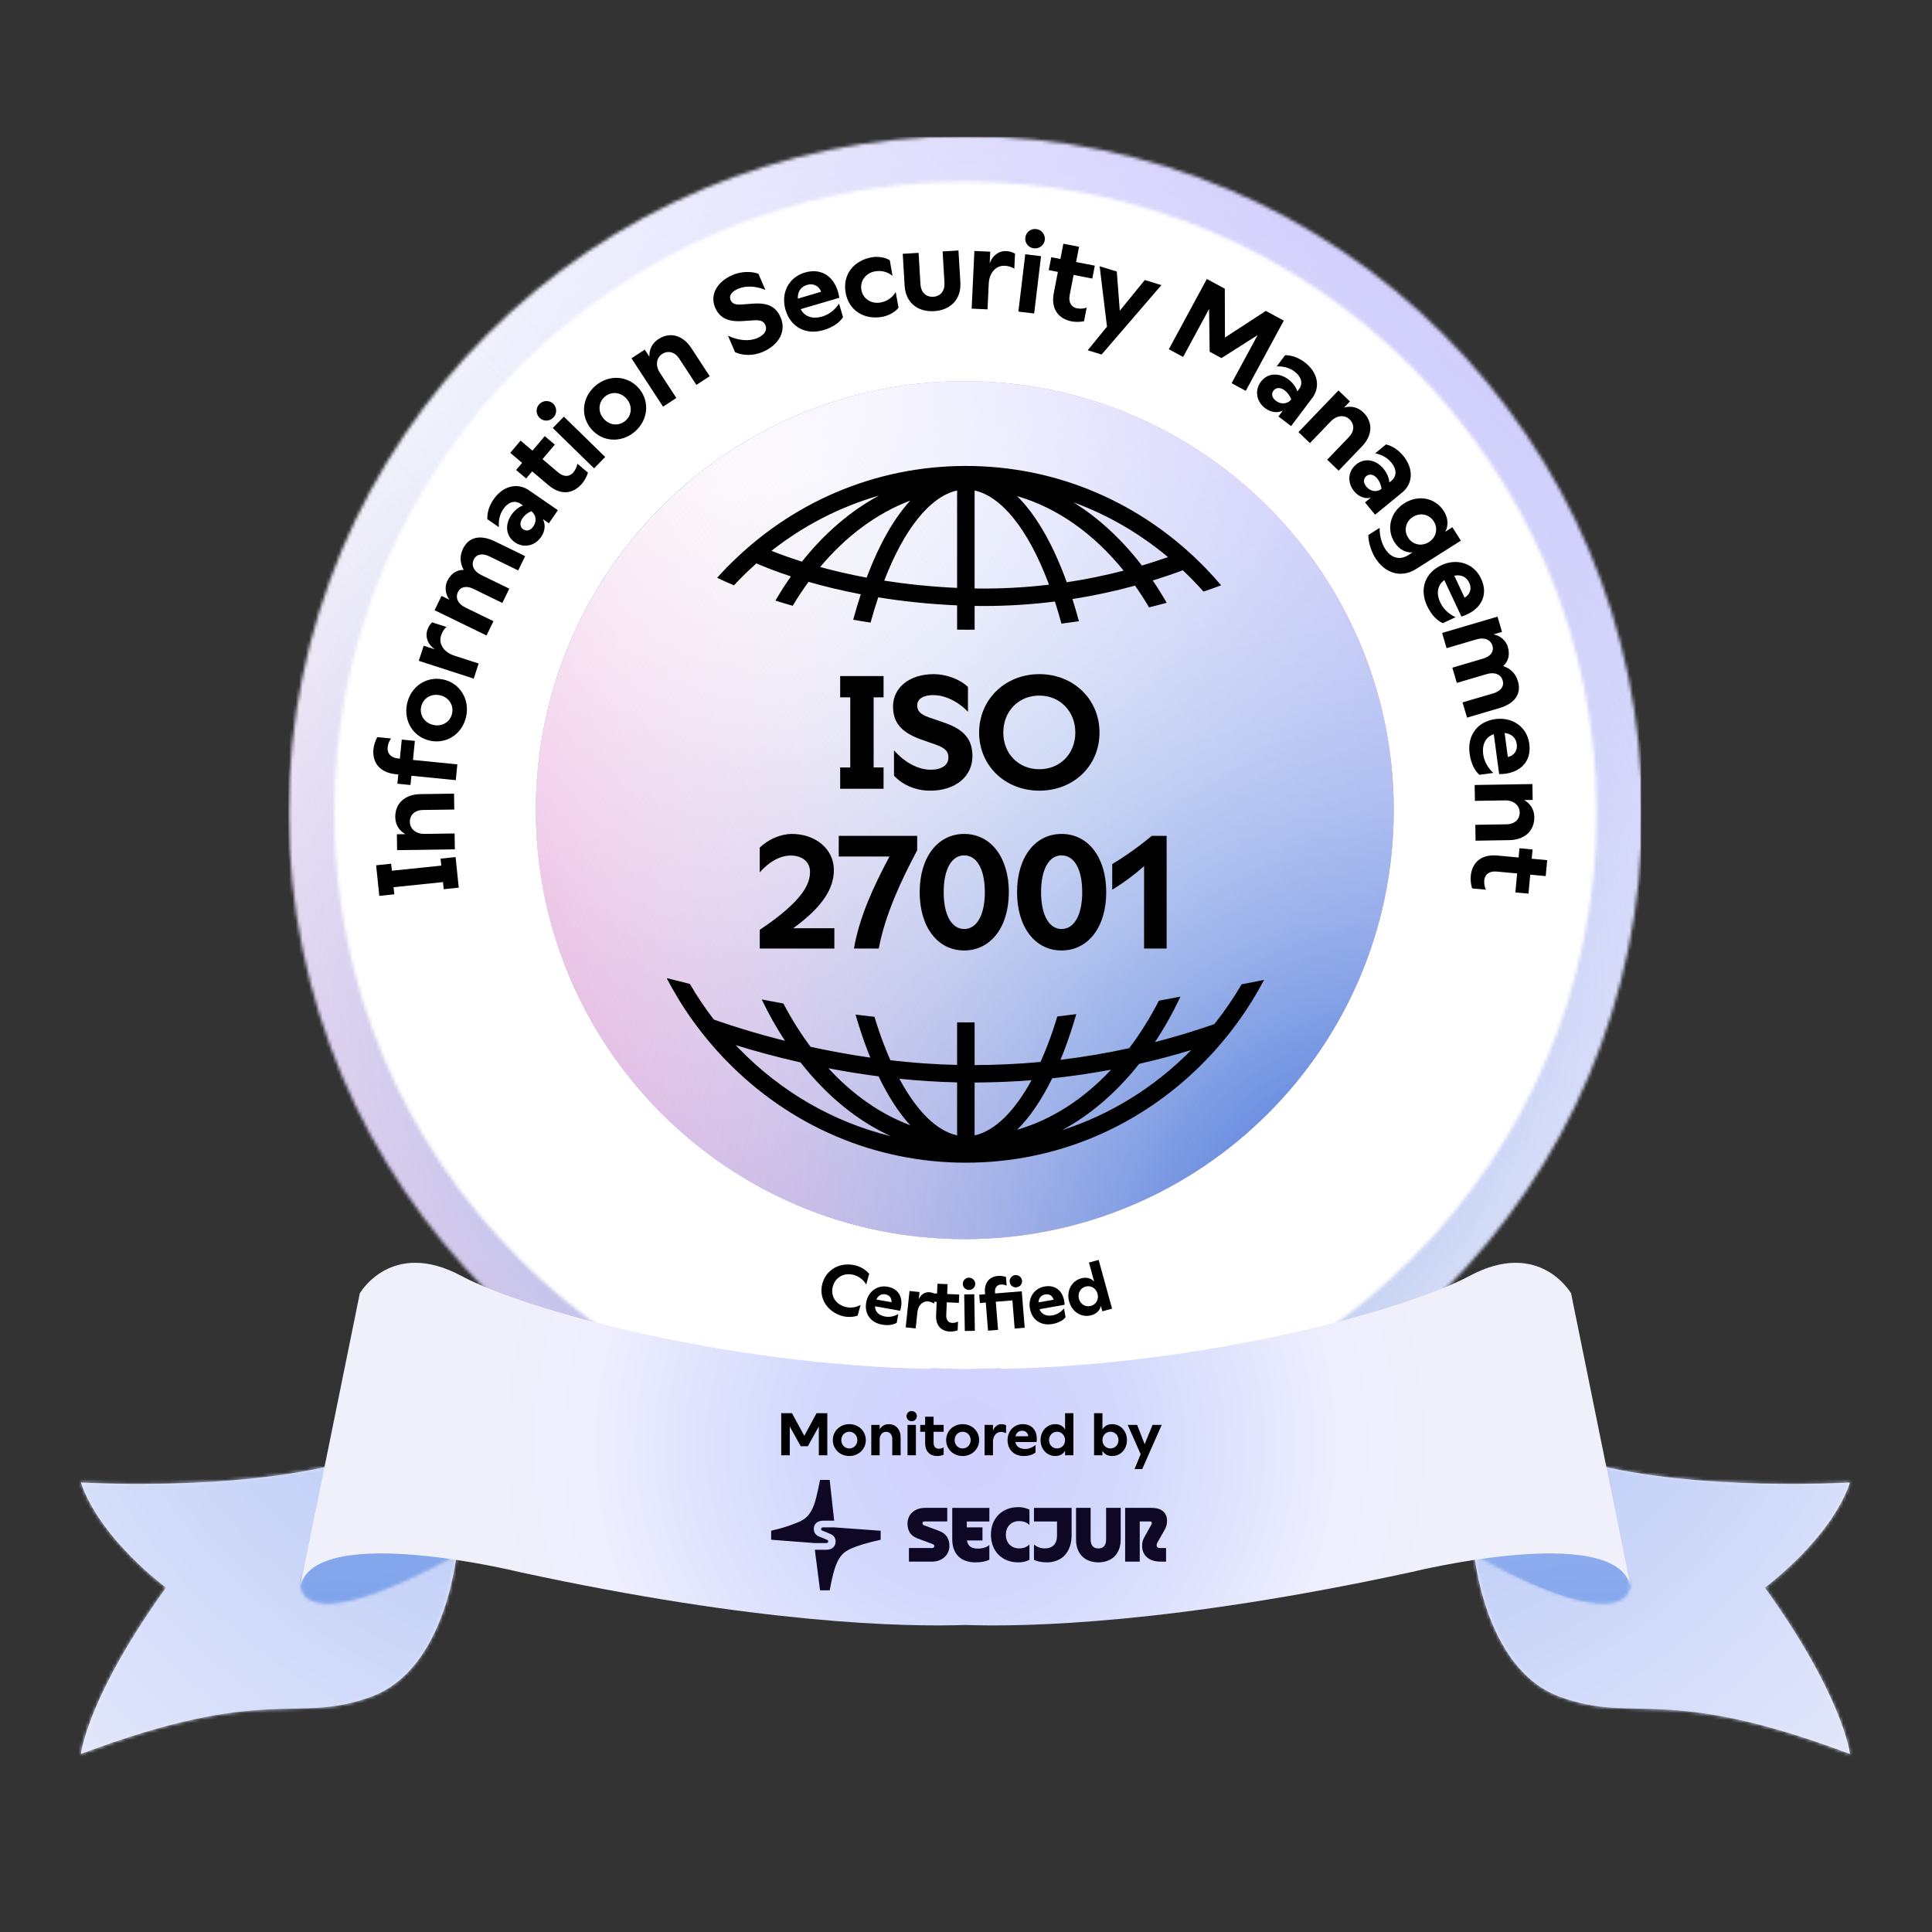
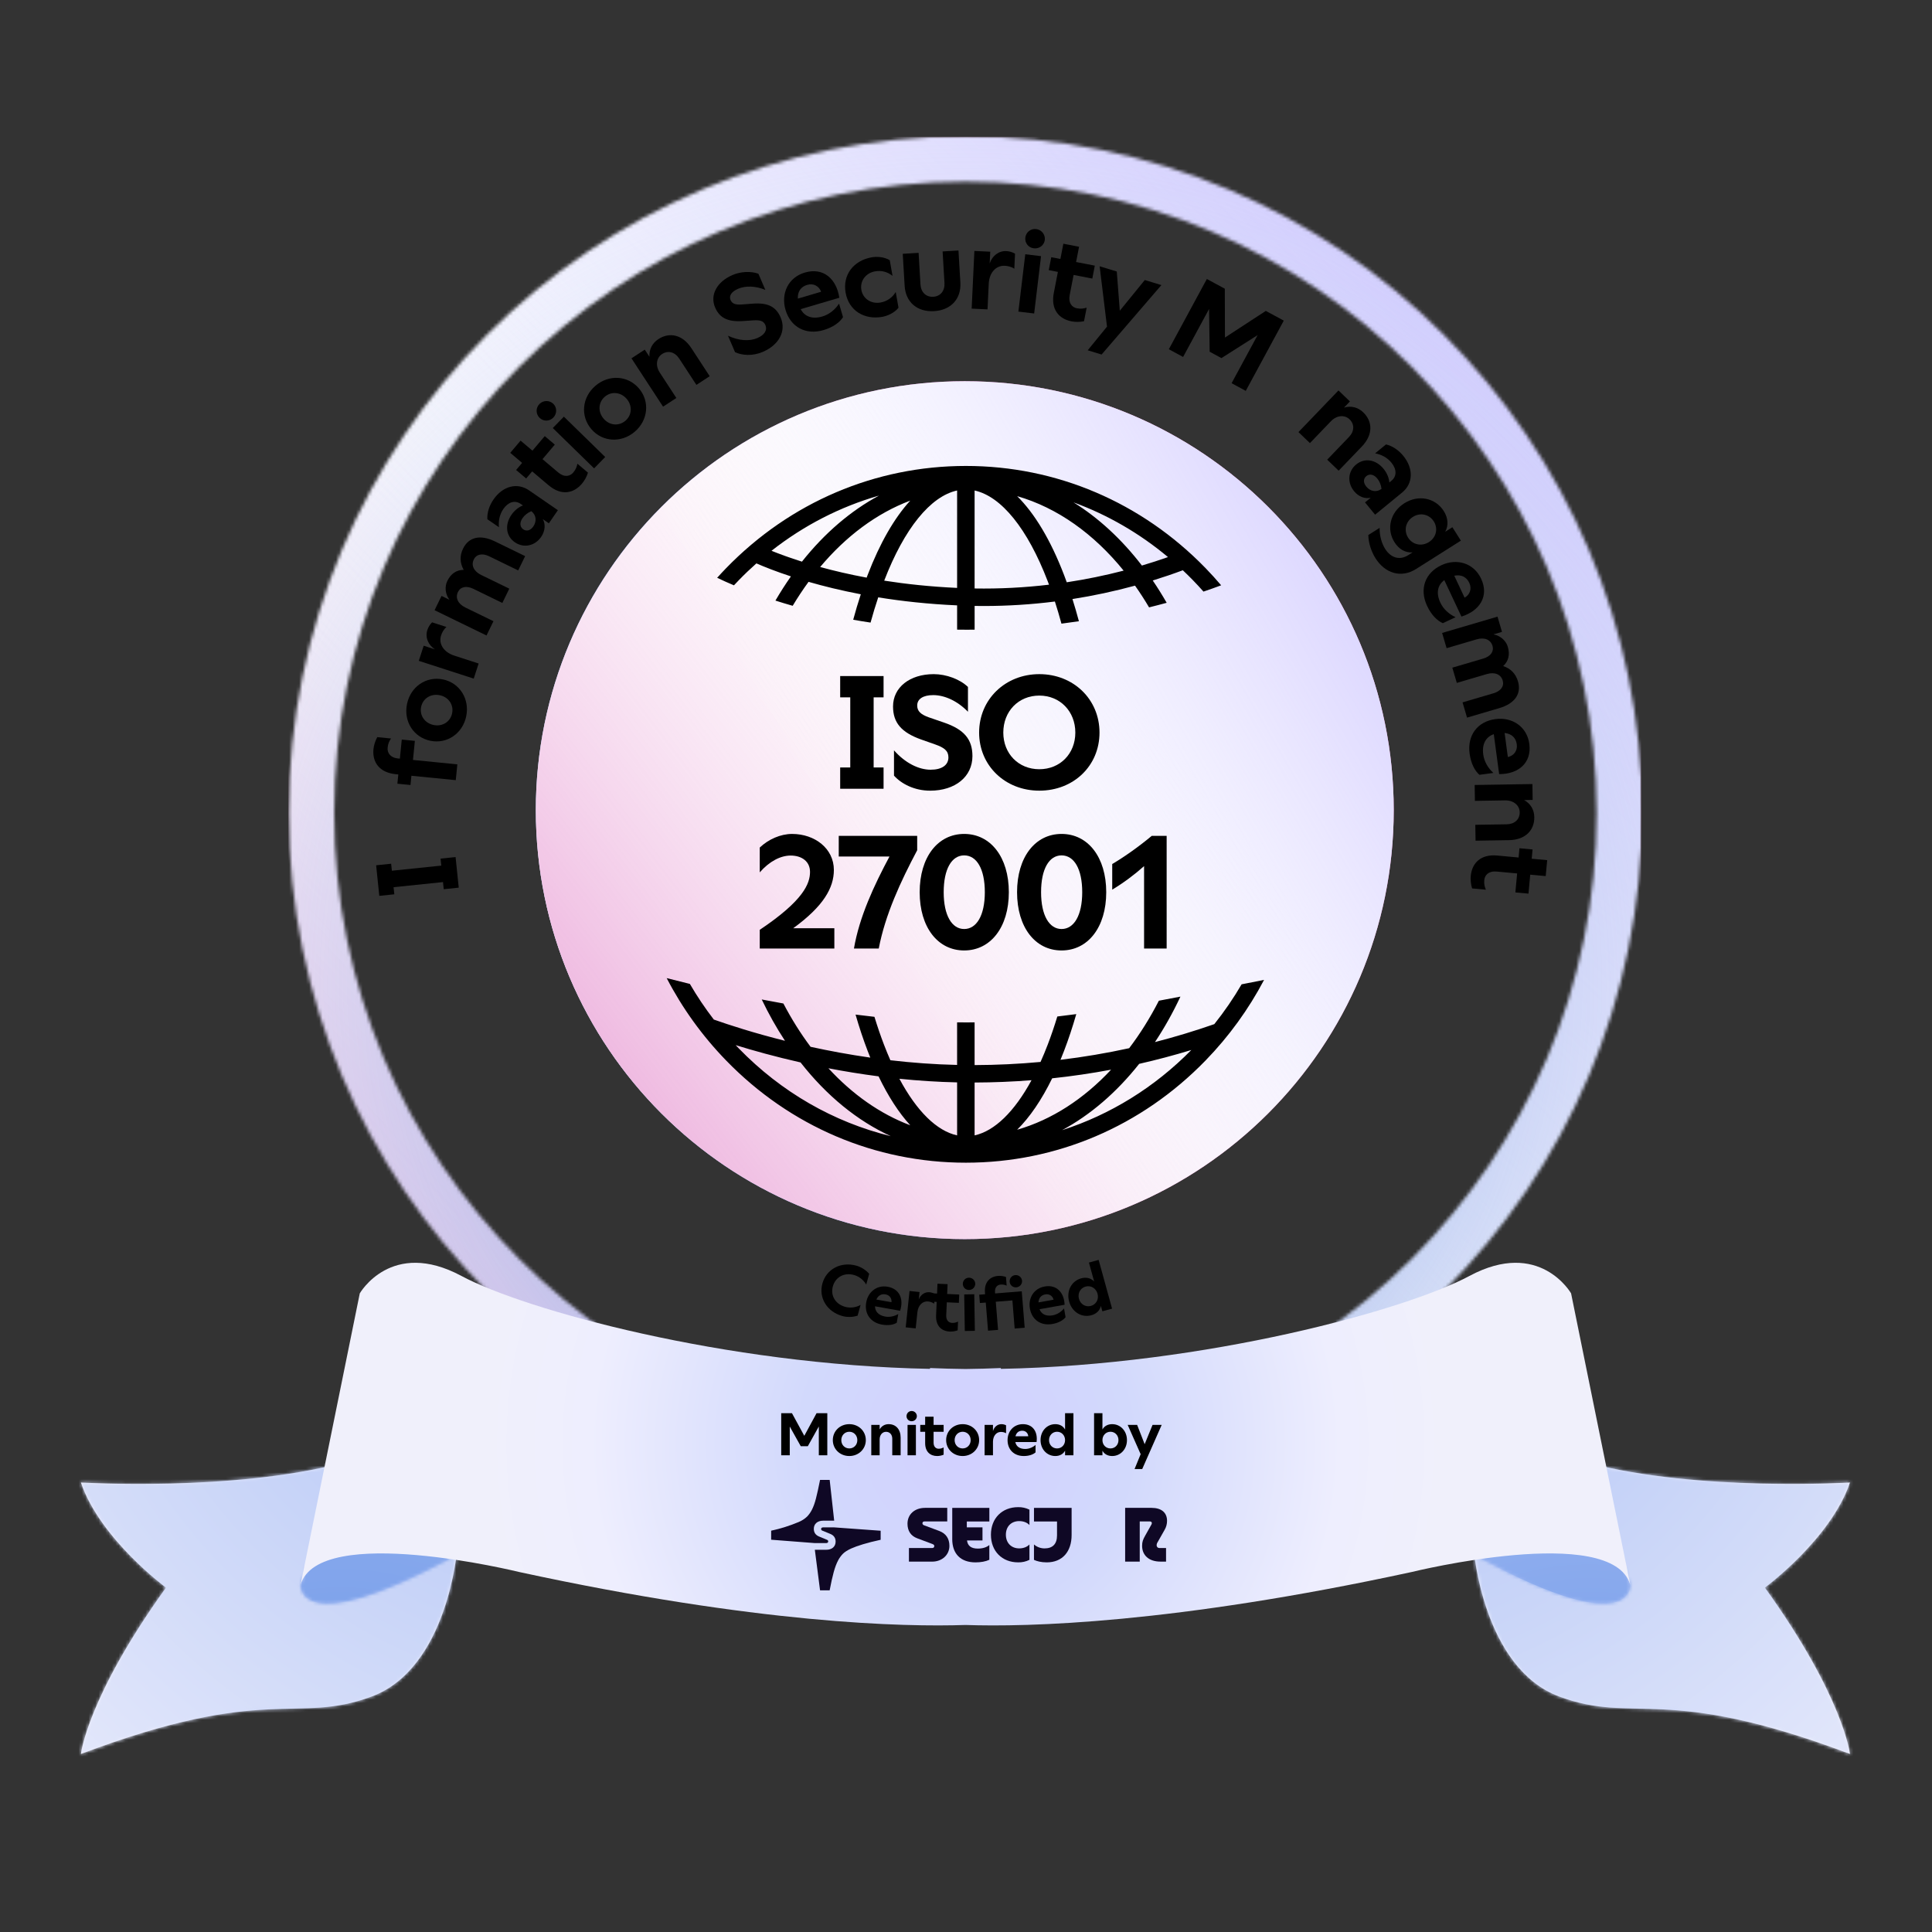
<svg xmlns="http://www.w3.org/2000/svg" width="578" height="578" viewBox="0 0 578 578" fill="none">
  <rect x="0" y="0" width="578" height="578" fill="#333333" stroke="none" />
  <g clip-path="url(#clip0_1520_28316)">
-     <path d="M289.297 438.757C397.106 438.757 484.503 351.36 484.503 243.551C484.503 135.741 397.106 48.344 289.297 48.344C181.487 48.344 94.09 135.741 94.09 243.551C94.09 351.36 181.487 438.757 289.297 438.757Z" fill="white" />
    <mask id="mask0_1520_28316" style="mask-type:luminance" maskUnits="userSpaceOnUse" x="86" y="40" width="406" height="406">
      <path d="M288.828 40.73C177.201 40.73 86.383 131.546 86.383 243.176C86.383 354.807 177.201 445.622 288.828 445.622C400.456 445.622 491.274 354.804 491.274 243.176C491.274 131.548 400.456 40.73 288.828 40.73ZM288.828 432.019C184.7 432.019 99.985 347.305 99.985 243.176C99.985 139.047 184.703 54.333 288.828 54.333C392.954 54.333 477.672 139.047 477.672 243.176C477.672 347.305 392.957 432.019 288.828 432.019Z" fill="white" />
    </mask>
    <g mask="url(#mask0_1520_28316)">
      <path d="M490.907 41.004H86.348V548.253H490.907V41.004Z" fill="url(#paint0_radial_1520_28316)" />
      <path d="M490.907 41.004H86.348V548.253H490.907V41.004Z" fill="white" />
      <path d="M490.907 41.004H86.348V548.253H490.907V41.004Z" fill="url(#paint1_linear_1520_28316)" />
      <path d="M490.907 41.004H86.348V548.253H490.907V41.004Z" fill="url(#paint2_linear_1520_28316)" />
      <path d="M490.907 41.004H86.348V548.253H490.907V41.004Z" fill="url(#paint3_radial_1520_28316)" />
    </g>
    <path d="M288.634 370.706C359.509 370.706 416.964 313.251 416.964 242.376C416.964 171.502 359.509 114.047 288.634 114.047C217.76 114.047 160.305 171.502 160.305 242.376C160.305 313.251 217.76 370.706 288.634 370.706Z" fill="url(#paint4_radial_1520_28316)" />
    <path d="M288.634 370.706C359.509 370.706 416.964 313.251 416.964 242.376C416.964 171.502 359.509 114.047 288.634 114.047C217.76 114.047 160.305 171.502 160.305 242.376C160.305 313.251 217.76 370.706 288.634 370.706Z" fill="white" />
    <path d="M288.634 370.706C359.509 370.706 416.964 313.251 416.964 242.376C416.964 171.502 359.509 114.047 288.634 114.047C217.76 114.047 160.305 171.502 160.305 242.376C160.305 313.251 217.76 370.706 288.634 370.706Z" fill="url(#paint5_linear_1520_28316)" />
    <path d="M288.634 370.706C359.509 370.706 416.964 313.251 416.964 242.376C416.964 171.502 359.509 114.047 288.634 114.047C217.76 114.047 160.305 171.502 160.305 242.376C160.305 313.251 217.76 370.706 288.634 370.706Z" fill="url(#paint6_linear_1520_28316)" />
-     <path d="M288.634 370.706C359.509 370.706 416.964 313.251 416.964 242.376C416.964 171.502 359.509 114.047 288.634 114.047C217.76 114.047 160.305 171.502 160.305 242.376C160.305 313.251 217.76 370.706 288.634 370.706Z" fill="url(#paint7_radial_1520_28316)" />
    <path d="M264.338 202.258V208.627H261.368V229.604H264.338V235.974H251.359V229.604H254.375V208.627H251.359V202.258H264.338Z" fill="black" />
    <path d="M279.336 201.684C283.12 201.684 287.19 203.217 289.585 205.514V212.938C286.471 209.728 282.64 207.958 279.191 207.958C276.176 207.958 274.402 209.107 274.402 211.072C274.402 212.747 275.456 213.752 277.897 214.616L282.496 216.196C288.435 218.256 290.925 221.176 290.925 226.205C290.925 232.384 285.751 236.549 278.281 236.549C273.492 236.549 269.613 234.443 267.458 232.049V224.483C270.809 228.268 274.832 230.278 278.426 230.278C281.777 230.278 283.741 228.889 283.741 226.589C283.741 224.625 282.496 223.669 279.766 222.71L275.552 221.225C269.662 219.119 267.172 216.196 267.172 211.36C267.172 205.615 272.201 201.686 279.336 201.686V201.684Z" fill="black" />
    <path d="M310.933 236.546C300.734 236.546 292.926 229.076 292.926 219.163C292.926 209.249 300.731 201.684 310.933 201.684C321.136 201.684 328.941 209.203 328.941 219.163C328.941 229.123 321.182 236.546 310.933 236.546ZM300.159 219.163C300.159 225.483 304.708 230.131 310.933 230.131C317.158 230.131 321.708 225.486 321.708 219.163C321.708 212.839 317.158 208.099 310.933 208.099C304.708 208.099 300.159 212.793 300.159 219.163Z" fill="black" />
    <path d="M227.297 278.176C240.466 269.366 242.335 264.288 242.335 260.842C242.335 257.777 239.94 255.957 236.54 255.957C233.571 255.957 230.22 257.632 227.297 260.986V253.562C229.931 251.072 233.522 249.492 236.971 249.492C243.771 249.492 249.47 253.851 249.47 260.267C249.47 265.582 246.405 271.09 237.306 277.7H249.614V283.78H227.297V278.176Z" fill="black" />
    <path d="M274.394 254.375C269.46 263.665 264.815 273.674 262.9 283.778H255.476C257.106 274.249 261.462 264.959 266.109 256.241H250.93V250.062H274.397V254.372L274.394 254.375Z" fill="black" />
    <path d="M288.454 249.488C296.357 249.488 301.817 256.433 301.817 266.921C301.817 277.41 296.357 284.351 288.454 284.351C280.551 284.351 275.141 277.407 275.141 266.921C275.141 256.435 280.551 249.488 288.454 249.488ZM282.325 266.921C282.325 273.865 284.768 277.935 288.454 277.935C292.14 277.935 294.633 273.912 294.633 266.921C294.633 259.931 292.189 255.907 288.454 255.907C284.719 255.907 282.325 259.977 282.325 266.921Z" fill="black" />
    <path d="M317.591 249.488C325.491 249.488 330.954 256.433 330.954 266.921C330.954 277.41 325.494 284.351 317.591 284.351C309.688 284.351 304.277 277.407 304.277 266.921C304.277 256.435 309.688 249.488 317.591 249.488ZM311.461 266.921C311.461 273.865 313.905 277.935 317.591 277.935C321.277 277.935 323.77 273.912 323.77 266.921C323.77 259.931 321.326 255.907 317.591 255.907C313.856 255.907 311.461 259.977 311.461 266.921Z" fill="black" />
    <path d="M349.029 250.065V283.778H342.276V259.115C339.5 261.605 336.048 264.191 332.746 266.155V258.491C336.481 256.287 340.791 253.223 344.575 250.062H349.029V250.065Z" fill="black" />
    <path d="M221.02 173.591C222.724 171.835 224.483 170.154 226.291 168.55C228.637 169.573 232.103 170.959 236.621 172.444C234.986 174.767 233.443 177.184 231.988 179.677C233.646 180.209 235.367 180.729 237.152 181.237C238.649 178.738 240.232 176.347 241.896 174.07C246.376 175.365 251.601 176.659 257.529 177.791C256.72 180.246 255.963 182.788 255.255 185.408C256.954 185.712 258.681 185.998 260.446 186.26C261.16 183.661 261.925 181.139 262.74 178.71C269.771 179.848 277.659 180.723 286.343 181.11V188.372C287.281 188.386 288.22 188.395 289.171 188.395C289.977 188.395 290.78 188.389 291.58 188.381V181.275C292.498 181.289 293.414 181.298 294.335 181.298C301.421 181.298 308.533 180.847 315.593 179.96C316.286 182.101 316.942 184.311 317.557 186.578C319.325 186.353 321.067 186.113 322.78 185.856C322.173 183.586 321.529 181.37 320.847 179.218C327.162 178.227 333.421 176.887 339.568 175.209C341.039 177.283 342.437 179.455 343.771 181.708C345.582 181.26 347.341 180.804 349.037 180.339C347.723 178.048 346.336 175.818 344.869 173.666C347.902 172.73 350.903 171.71 353.867 170.607C354.892 171.575 355.903 172.566 356.894 173.585C357.974 174.697 359.026 175.833 360.048 176.988C361.935 176.352 363.7 175.723 365.335 175.107C363.835 173.345 362.279 171.624 360.655 169.951C341.509 150.248 316.046 139.398 288.96 139.398C261.873 139.398 236.413 150.248 217.264 169.951C216.337 170.905 215.439 171.878 214.552 172.86C216.08 173.591 217.755 174.345 219.575 175.113C220.052 174.599 220.537 174.091 221.025 173.588L221.02 173.591ZM349.427 166.664C346.853 167.571 344.251 168.417 341.625 169.194C335.536 161.277 328.629 154.928 321.168 150.294C331.362 154.021 340.903 159.529 349.427 166.664ZM336.16 170.717C330.562 172.17 324.877 173.334 319.143 174.2C318.877 173.464 318.608 172.733 318.331 172.014C314.339 161.6 309.57 153.648 304.304 148.434C316.352 151.895 327.269 159.743 336.16 170.717ZM291.574 146.744C299.57 148.495 307.421 158.163 313.444 173.88C313.576 174.224 313.704 174.573 313.834 174.92C306.436 175.798 298.983 176.179 291.574 176.055V146.747V146.744ZM286.34 146.741V175.885C278.35 175.521 271.065 174.735 264.531 173.712C270.548 158.094 278.37 148.483 286.34 146.741ZM259.577 172.011C259.476 172.277 259.377 172.545 259.276 172.814C254.083 171.846 249.438 170.749 245.368 169.634C253.08 160.433 262.252 153.553 272.324 149.769C267.564 154.965 263.242 162.452 259.577 172.014V172.011ZM262.962 148.269C254.533 152.802 246.737 159.451 239.92 168.027C236.214 166.858 233.169 165.731 230.812 164.781C240.483 157.181 251.364 151.606 262.965 148.269H262.962ZM371.456 294.477C369.035 298.625 366.311 302.608 363.287 306.392C357.431 308.434 351.51 310.225 345.533 311.762C348.37 307.49 350.912 302.94 353.15 298.16C351.053 298.567 348.901 298.977 346.7 299.387C344.072 304.517 341.096 309.275 337.815 313.593C331.027 315.075 324.172 316.237 317.268 317.066C317.629 316.196 317.985 315.312 318.331 314.405C319.663 310.933 320.882 307.25 321.991 303.394C320.105 303.645 318.216 303.885 316.321 304.107C315.428 307.036 314.472 309.858 313.444 312.542C312.753 314.344 312.037 316.063 311.3 317.704C304.763 318.311 298.183 318.625 291.574 318.646V305.858C290.768 305.869 289.965 305.878 289.165 305.878C288.229 305.878 287.284 305.869 286.337 305.855V318.599C279.456 318.446 272.763 317.938 266.377 317.193C265.721 315.708 265.082 314.157 264.464 312.542C263.445 309.887 262.494 307.103 261.61 304.205C259.724 303.997 257.838 303.775 255.957 303.535C257.055 307.342 258.262 310.976 259.577 314.405C259.837 315.084 260.102 315.751 260.368 316.41C254.005 315.5 248.008 314.379 242.502 313.175C239.524 309.206 236.803 304.867 234.368 300.219C232.17 299.826 230.006 299.422 227.889 299.015C229.96 303.342 232.282 307.478 234.847 311.381C225.549 309.05 218.171 306.652 213.552 305.023C210.927 301.614 208.538 298.053 206.392 294.361C203.89 293.757 201.565 293.174 199.453 292.625C204.11 301.591 210.077 309.896 217.261 317.291C236.407 336.991 261.867 347.844 288.957 347.844C316.046 347.841 341.507 336.991 360.652 317.288C367.689 310.043 373.559 301.921 378.175 293.159C376.17 293.538 373.917 293.983 371.459 294.479L371.456 294.477ZM221.02 313.648C220.708 313.328 220.404 313.001 220.098 312.675C225.364 314.301 231.944 316.141 239.501 317.851C247.355 327.881 256.532 335.339 266.492 339.906C249.417 335.714 233.747 326.748 221.02 313.648ZM247.84 319.599C252.578 320.509 257.601 321.335 262.844 322.014C265.727 328.016 268.913 332.921 272.324 336.65C263.309 333.262 255.013 327.395 247.84 319.599ZM286.34 339.675C280.251 338.343 274.248 332.421 269.072 322.736C274.644 323.305 280.424 323.689 286.34 323.819V339.675ZM291.574 339.672V323.86C297.273 323.842 302.952 323.611 308.602 323.169C303.481 332.595 297.568 338.36 291.574 339.672ZM314.781 322.603C320.694 321.976 326.572 321.11 332.407 320.018C324.267 328.736 314.709 334.995 304.304 337.985C308.088 334.238 311.615 329.076 314.781 322.603ZM317.745 338.115C326.182 333.562 333.987 326.887 340.81 318.276C346.05 317.083 351.253 315.702 356.409 314.134C345.366 325.344 332.153 333.476 317.748 338.115H317.745Z" fill="black" />
    <path d="M252.02 393.724C247.402 392.447 244.857 388.267 246.042 383.98C247.233 379.672 251.569 377.371 256.187 378.647C257.575 379.031 259.043 379.927 260.036 381.093L259.149 384.303C258.334 382.897 256.994 381.857 255.503 381.445C252.521 380.621 249.931 382.09 249.169 384.844C248.414 387.578 249.888 390.147 252.87 390.972C254.361 391.384 256.065 391.186 257.466 390.392L256.579 393.602C255.128 394.092 253.408 394.107 252.02 393.724Z" fill="black" />
    <path d="M263.878 396.288C260.43 395.675 258.548 393.005 259.146 389.642C259.706 386.49 262.329 384.381 265.565 384.956C269.225 385.607 270.388 388.76 269.285 392.143L261.775 390.808C261.804 392.362 262.82 393.525 264.829 393.882C266.162 394.119 267.571 393.802 268.741 393.115L268.275 395.738C267.293 396.349 265.74 396.619 263.878 396.288ZM262.179 388.784L266.706 389.589C266.834 388.499 266.188 387.468 264.94 387.246C263.734 387.031 262.754 387.512 262.179 388.784Z" fill="black" />
    <path d="M270.959 397.102L272.104 386.225L275.096 386.54L274.862 388.763C275.397 387.372 276.683 386.448 278.136 386.601C278.67 386.657 279.276 386.851 279.76 387.183L279.46 390.025C278.9 389.598 278.228 389.419 277.672 389.361C276.091 389.195 274.71 390.41 274.464 392.545L273.951 397.416L270.959 397.102Z" fill="black" />
    <path d="M280.468 384.054L283.495 384.187L283.366 387.128L286.972 387.286L286.863 389.776L283.257 389.618L283.087 393.503C283.019 395.048 283.871 395.731 284.815 395.772C285.588 395.806 286.134 395.615 286.617 395.378L286.503 397.997C285.716 398.285 284.872 398.399 284.164 398.368C281.717 398.26 279.914 396.697 280.053 393.542L280.23 389.485L278.47 389.408L278.579 386.918L280.34 386.995L280.468 384.054Z" fill="black" />
    <path d="M291.473 387.207L291.65 398.142L288.643 398.191L288.465 387.256L291.473 387.207ZM288.049 384.126C288.033 383.138 288.793 382.266 289.867 382.248C290.919 382.231 291.75 383.077 291.766 384.065C291.782 385.054 290.979 385.905 289.926 385.922C288.852 385.939 288.065 385.114 288.049 384.126Z" fill="black" />
    <path d="M305.679 386.318L306.558 397.219L303.559 397.461L302.881 389.044L297.912 389.445L298.591 397.862L295.593 398.103L294.914 389.687L293.158 389.828L292.957 387.344L294.714 387.203L294.674 386.71C294.42 383.562 296.162 381.913 298.604 381.716C299.31 381.659 300.16 381.763 300.956 382.022L301.167 384.634C300.673 384.394 300.123 384.245 299.352 384.307C298.409 384.383 297.562 385.098 297.684 386.618L297.712 386.961L305.679 386.318ZM302.064 383.463C301.985 382.478 302.687 381.559 303.757 381.473C304.807 381.388 305.69 382.179 305.769 383.164C305.849 384.149 305.102 385.05 304.053 385.135C302.982 385.221 302.144 384.448 302.064 383.463Z" fill="black" />
    <path d="M314.853 396.1C311.404 396.713 308.718 394.855 308.12 391.491C307.561 388.339 309.296 385.456 312.533 384.881C316.193 384.231 318.371 386.79 318.501 390.346L310.991 391.68C311.554 393.129 312.907 393.871 314.917 393.514C316.25 393.277 317.464 392.494 318.325 391.447L318.791 394.07C318.08 394.982 316.714 395.77 314.853 396.1ZM310.672 389.641L315.2 388.838C314.944 387.77 313.983 387.024 312.735 387.246C311.529 387.46 310.774 388.249 310.672 389.641Z" fill="black" />
    <path d="M326.368 390.689C327.943 390.255 328.807 388.702 328.35 387.045C327.894 385.388 326.35 384.476 324.776 384.91C323.201 385.344 322.343 386.918 322.799 388.575C323.256 390.232 324.794 391.123 326.368 390.689ZM319.858 389.386C318.979 386.196 320.571 383.239 323.45 382.445C324.983 382.023 326.393 382.369 327.346 383.4L325.781 377.724L328.681 376.925L332.7 391.507L329.801 392.306L329.355 390.691C329.059 392.042 328.026 393.063 326.493 393.485C323.614 394.279 320.732 392.555 319.858 389.386Z" fill="black" />
    <path d="M112.529 258.867L117.019 258.403L117.236 260.496L132.023 258.968L131.807 256.875L136.297 256.411L137.243 265.56L132.752 266.024L132.532 263.897L117.745 265.425L117.965 267.552L113.474 268.016L112.529 258.867Z" fill="black" />
-     <path d="M118.732 249.594L121.277 249.558C119.395 248.498 118.284 246.715 118.252 244.475C118.194 240.402 121.075 237.646 125.792 237.579L135.838 237.437L135.905 242.189L126.504 242.322C124.128 242.355 122.587 243.803 122.617 245.907C122.647 248.011 124.467 249.513 126.978 249.477L136.006 249.35L136.073 254.101L118.799 254.345L118.732 249.594Z" fill="black" />
    <path d="M118.385 231.618C113.42 231.125 111.347 227.952 111.73 224.101C111.84 222.987 112.241 221.696 112.869 220.531L116.989 220.94C116.476 221.639 116.089 222.453 115.968 223.669C115.82 225.155 116.693 226.675 119.091 226.913L119.631 226.966L120.198 221.258L124.116 221.647L123.549 227.355L136.823 228.673L136.353 233.402L123.08 232.084L122.805 234.853L118.887 234.464L119.162 231.695L118.385 231.618Z" fill="black" />
    <path d="M139.484 214.262C138.418 219.449 133.741 222.645 128.754 221.62C123.701 220.58 120.698 215.805 121.765 210.618C122.824 205.465 127.475 202.229 132.528 203.268C137.515 204.293 140.544 209.109 139.484 214.262ZM129.725 216.899C132.385 217.446 134.743 215.921 135.262 213.394C135.782 210.867 134.217 208.536 131.557 207.989C128.898 207.442 126.506 208.96 125.987 211.487C125.467 214.013 127.065 216.352 129.725 216.899Z" fill="black" />
    <path d="M141.728 203.024L125.292 197.703L126.756 193.182L130.114 194.269C128.139 192.988 127.131 190.699 127.842 188.504C128.104 187.696 128.601 186.823 129.271 186.184L133.566 187.574C132.724 188.3 132.228 189.281 131.956 190.121C131.183 192.511 132.611 195.042 135.829 196.12L143.192 198.503L141.728 203.024Z" fill="black" />
    <path d="M137.016 177.093C136.154 178.863 137.008 180.676 139.236 181.761L147.628 185.846L145.548 190.119L130.015 182.556L132.095 178.284L134.475 179.443C133.136 177.696 133.036 175.42 133.809 173.833C134.894 171.606 136.567 170.495 138.722 170.487C137.577 168.42 137.479 166.296 138.534 164.129C140.213 160.681 143.649 159.825 148.074 161.979L157.107 166.377L155.027 170.649L146.36 166.43C144.285 165.419 142.513 165.802 141.741 167.389C140.894 169.129 141.748 170.941 143.976 172.026L152.368 176.112L150.287 180.384L141.621 176.164C139.546 175.154 137.774 175.537 137.016 177.093Z" fill="black" />
    <path d="M155.791 150.758C154.002 149.526 152.005 150.212 150.581 152.28C149.484 153.874 149.079 155.779 149.266 157.721L145.8 155.334C145.689 153.28 146.446 151.164 147.639 149.431C150.43 145.377 154.768 144.284 158.263 146.69L166.901 152.638L164.206 156.552L162.389 155.301C163.26 156.849 163.098 158.88 161.904 160.613C159.999 163.38 156.656 164.046 154.028 162.236C151.344 160.389 150.962 156.994 153.022 154.002C153.946 152.66 155.27 151.635 156.462 151.22L155.791 150.758ZM156.534 158.358C157.54 159.051 158.722 158.71 159.55 157.508C160.609 155.971 160.458 154.095 158.978 152.953L158.95 152.933C157.908 153.37 156.965 154.08 156.311 155.031C155.406 156.345 155.528 157.665 156.534 158.358Z" fill="black" />
    <path d="M152.653 135.478L155.743 131.824L159.294 134.826L162.976 130.472L165.982 133.015L162.3 137.369L166.991 141.335C168.857 142.913 170.533 142.508 171.497 141.368C172.286 140.435 172.575 139.568 172.746 138.735L175.908 141.409C175.508 142.67 174.834 143.835 174.111 144.69C171.613 147.644 167.918 148.387 164.108 145.165L159.21 141.023L157.413 143.148L154.406 140.606L156.203 138.48L152.653 135.478Z" fill="black" />
    <path d="M168.698 124.653L181.059 136.723L177.739 140.123L165.379 128.052L168.698 124.653ZM161.43 125.003C160.313 123.912 160.195 122.09 161.381 120.875C162.543 119.686 164.416 119.711 165.533 120.802C166.65 121.893 166.695 123.741 165.534 124.93C164.348 126.145 162.547 126.094 161.43 125.003Z" fill="black" />
    <path d="M189.893 129.166C185.864 132.601 180.21 132.247 176.907 128.373C173.56 124.447 174.127 118.834 178.156 115.399C182.16 111.986 187.817 112.292 191.164 116.218C194.468 120.092 193.897 125.753 189.893 129.166ZM180.575 125.246C182.336 127.312 185.134 127.559 187.097 125.886C189.06 124.212 189.258 121.411 187.497 119.345C185.735 117.278 182.916 117.006 180.953 118.679C178.99 120.353 178.813 123.18 180.575 125.246Z" fill="black" />
    <path d="M192.898 104.601L194.29 106.732C194.178 104.575 195.09 102.682 196.965 101.457C200.375 99.229 204.245 100.187 206.825 104.137L212.32 112.547L208.343 115.146L203.2 107.276C201.9 105.287 199.853 104.76 198.091 105.911C196.33 107.062 196.035 109.403 197.409 111.506L202.347 119.064L198.369 121.663L188.92 107.2L192.898 104.601Z" fill="black" />
    <path d="M219.151 82.273C221.615 81.215 224.694 81.075 226.897 81.902L228.972 86.736C226.048 85.517 223.058 85.434 220.812 86.399C218.847 87.242 218.015 88.486 218.564 89.765C219.033 90.857 220 91.217 221.832 91.095L225.267 90.839C229.711 90.519 232.149 91.725 233.555 95C235.283 99.023 233.08 103.183 228.215 105.272C225.096 106.611 221.981 106.324 219.908 105.367L217.792 100.439C221.033 101.966 224.215 102.151 226.554 101.146C228.737 100.209 229.627 98.755 228.985 97.258C228.435 95.98 227.357 95.704 225.311 95.844L222.152 96.055C217.726 96.33 215.288 95.124 213.935 91.975C212.328 88.232 214.504 84.269 219.151 82.273Z" fill="black" />
    <path d="M246.377 98.752C241.07 100.315 236.528 97.866 235.003 92.69C233.575 87.838 235.797 83.009 240.778 81.542C246.411 79.883 250.278 83.521 251.101 89.081L239.543 92.485C240.68 94.662 242.934 95.591 246.027 94.68C248.079 94.076 249.848 92.635 251.018 90.839L252.207 94.877C251.249 96.432 249.243 97.908 246.377 98.752ZM238.687 89.34L245.655 87.288C245.068 85.656 243.428 84.653 241.507 85.219C239.652 85.766 238.604 87.135 238.687 89.34Z" fill="black" />
    <path d="M263.947 94.793C258.533 95.749 253.929 92.909 252.985 87.561C252.034 82.18 255.385 77.935 260.8 76.978C262.27 76.718 264.492 76.808 266.193 77.852L267.02 82.531C265.496 81.318 263.722 80.839 261.784 81.181C259.01 81.672 257.225 84.055 257.697 86.729C258.17 89.403 260.657 90.997 263.431 90.507C265.337 90.17 266.966 89.055 267.977 87.36L268.809 92.073C267.569 93.636 265.418 94.533 263.947 94.793Z" fill="black" />
    <path d="M279.458 93.086C274.41 93.386 270.934 90.396 270.644 85.517L270.074 75.929L274.818 75.647L275.377 85.066C275.518 87.438 277.034 88.912 279.202 88.783C281.371 88.654 282.701 87.011 282.56 84.639L282.001 75.221L286.744 74.939L287.314 84.527C287.604 89.406 284.506 92.786 279.458 93.086Z" fill="black" />
    <path d="M290.694 92.333L291.508 75.076L296.254 75.3L296.088 78.826C296.805 76.583 298.748 75.01 301.054 75.118C301.901 75.158 302.875 75.408 303.668 75.887L303.455 80.396C302.533 79.775 301.456 79.554 300.575 79.513C298.066 79.394 295.999 81.438 295.805 84.826L295.44 92.556L290.694 92.333Z" fill="black" />
    <path d="M311.448 76.634L309.39 93.787L304.672 93.221L306.73 76.068L311.448 76.634ZM306.747 71.079C306.933 69.529 308.308 68.327 309.993 68.529C311.644 68.727 312.763 70.228 312.577 71.779C312.391 73.329 310.953 74.489 309.302 74.291C307.617 74.089 306.561 72.629 306.747 71.079Z" fill="black" />
    <path d="M318.126 72.914L322.825 73.826L321.939 78.39L327.537 79.476L326.787 83.341L321.189 82.255L320.019 88.286C319.553 90.685 320.726 91.95 322.192 92.234C323.391 92.467 324.289 92.296 325.099 92.038L324.311 96.103C323.014 96.37 321.67 96.351 320.57 96.138C316.772 95.401 314.319 92.539 315.269 87.641L316.491 81.344L313.759 80.814L314.509 76.949L317.241 77.479L318.126 72.914Z" fill="black" />
    <path d="M325.411 104.799L331.184 97.722L328.981 79.666L334.112 81.228L335.01 92.961L342.489 83.778L347.457 85.29L329.567 106.064L325.411 104.799Z" fill="black" />
    <path d="M349.682 104.482L361.055 83.467L366.428 86.374L366.471 100.985L378.696 93.013L384.07 95.921L372.697 116.936L368.459 114.642L376.245 100.254L365.421 107.133L361.899 105.226L361.721 92.433L353.951 106.791L349.682 104.482Z" fill="black" />
-     <path d="M388.618 116.446C389.926 114.711 389.327 112.687 387.322 111.175C385.777 110.01 383.891 109.523 381.942 109.626L384.477 106.266C386.533 106.244 388.615 107.091 390.295 108.358C394.225 111.322 395.13 115.702 392.575 119.09L386.261 127.464L382.467 124.603L383.795 122.841C382.211 123.645 380.189 123.395 378.509 122.128C375.826 120.105 375.305 116.737 377.226 114.189C379.188 111.588 382.596 111.352 385.496 113.539C386.797 114.52 387.764 115.887 388.127 117.096L388.618 116.446ZM380.994 116.86C380.258 117.836 380.547 119.031 381.712 119.91C383.202 121.034 385.083 120.964 386.288 119.535L386.309 119.508C385.918 118.448 385.248 117.475 384.327 116.781C383.053 115.82 381.729 115.885 380.994 116.86Z" fill="black" />
    <path d="M403.86 120.101L402.097 121.937C404.173 121.343 406.223 121.805 407.839 123.357C410.777 126.178 410.713 130.164 407.446 133.567L400.487 140.813L397.059 137.522L403.572 130.741C405.217 129.027 405.27 126.914 403.753 125.456C402.235 123.998 399.887 124.238 398.147 126.05L391.894 132.562L388.467 129.27L400.433 116.809L403.86 120.101Z" fill="black" />
    <path d="M416.279 143.83C417.959 142.453 417.854 140.344 416.262 138.401C415.035 136.905 413.318 135.987 411.4 135.628L414.655 132.96C416.659 133.424 418.482 134.739 419.816 136.366C422.936 140.172 422.782 144.643 419.501 147.332L411.39 153.981L408.377 150.306L410.084 148.907C408.355 149.315 406.449 148.595 405.115 146.968C402.984 144.369 403.273 140.973 405.74 138.95C408.26 136.885 411.628 137.46 413.93 140.269C414.963 141.529 415.581 143.085 415.649 144.346L416.279 143.83ZM408.772 142.434C407.827 143.209 407.825 144.439 408.75 145.568C409.934 147.011 411.778 147.387 413.286 146.282L413.312 146.261C413.182 145.139 412.761 144.036 412.03 143.143C411.018 141.909 409.717 141.66 408.772 142.434Z" fill="black" />
    <path d="M417.193 162.222C414.707 158.292 415.893 153.245 420.138 150.56C424.384 147.875 429.452 148.967 431.937 152.897C433.262 154.991 433.396 157.235 432.362 159.094L434.514 157.733L437.054 161.749L423.657 170.221C419.096 173.106 414.306 171.437 411.512 167.019C410.297 165.097 409.39 162.458 409.363 160.065L412.748 157.924C412.692 160.249 413.352 162.562 414.404 164.226C415.983 166.722 418.564 167.82 421.318 166.078L422.609 165.262C420.458 165.417 418.517 164.316 417.193 162.222ZM422.715 154.633C420.506 156.03 419.923 158.728 421.265 160.851C422.608 162.974 425.277 163.575 427.486 162.178C429.695 160.781 430.296 158.112 428.953 155.989C427.611 153.866 424.923 153.237 422.715 154.633Z" fill="black" />
    <path d="M426.942 181.263C424.591 176.255 426.32 171.393 431.205 169.1C435.783 166.951 440.894 168.413 443.101 173.114C445.597 178.429 442.589 182.803 437.218 184.462L432.097 173.556C430.118 175.01 429.543 177.38 430.914 180.298C431.822 182.234 433.516 183.764 435.468 184.647L431.658 186.436C429.975 185.726 428.211 183.967 426.942 181.263ZM435.076 172.232L438.163 178.807C439.686 177.979 440.429 176.206 439.577 174.393C438.755 172.642 437.242 171.815 435.076 172.232Z" fill="black" />
    <path d="M446.52 193.236C445.965 191.347 444.112 190.583 441.735 191.283L432.781 193.918L431.44 189.36L448.013 184.482L449.354 189.041L446.815 189.788C448.981 190.176 450.588 191.791 451.087 193.484C451.786 195.861 451.298 197.809 449.711 199.267C451.95 200.023 453.454 201.526 454.134 203.838C455.217 207.517 453.254 210.466 448.533 211.855L438.895 214.692L437.554 210.133L446.801 207.412C449.015 206.76 450.066 205.283 449.568 203.59C449.022 201.734 447.169 200.97 444.792 201.67L435.838 204.305L434.497 199.747L443.744 197.025C445.958 196.373 447.009 194.896 446.52 193.236Z" fill="black" />
    <path d="M439.665 225.451C438.928 219.968 442.038 215.851 447.387 215.131C452.399 214.457 456.834 217.388 457.526 222.535C458.309 228.354 454.125 231.622 448.505 231.591L446.899 219.649C444.574 220.441 443.313 222.528 443.743 225.724C444.028 227.843 445.183 229.811 446.779 231.24L442.608 231.801C441.216 230.619 440.063 228.411 439.665 225.451ZM450.137 219.282L451.105 226.481C452.807 226.149 454.048 224.681 453.781 222.696C453.523 220.779 452.328 219.535 450.137 219.282Z" fill="black" />
    <path d="M458.529 239.317L455.984 239.359C457.868 240.414 458.983 242.195 459.02 244.435C459.086 248.508 456.211 251.27 451.494 251.347L441.449 251.51L441.372 246.759L450.772 246.606C453.148 246.567 454.686 245.117 454.652 243.013C454.617 240.909 452.794 239.411 450.283 239.451L441.255 239.598L441.178 234.847L458.452 234.566L458.529 239.317Z" fill="black" />
    <path d="M462.874 257.334L462.434 262.1L457.803 261.672L457.279 267.35L453.358 266.987L453.883 261.309L447.766 260.744C445.332 260.519 444.19 261.811 444.053 263.298C443.94 264.515 444.2 265.391 444.537 266.172L440.414 265.791C440.019 264.527 439.905 263.187 440.008 262.072C440.364 258.219 442.968 255.494 447.936 255.954L454.323 256.544L454.579 253.773L458.5 254.135L458.244 256.906L462.874 257.334Z" fill="black" />
    <path d="M136.769 463.594C136.769 463.594 133.955 499.072 111.184 507.555C88.416 516.039 80.1 503.63 24.199 524.737C24.199 524.737 26.117 507.723 49.654 474.978C49.654 474.978 29.953 460.433 24.199 443.529C24.199 443.529 69.611 446.326 102.614 437.625L136.769 463.594Z" fill="url(#paint8_radial_1520_28316)" />
    <mask id="mask1_1520_28316" style="mask-type:luminance" maskUnits="userSpaceOnUse" x="24" y="437" width="113" height="88">
      <path d="M136.769 463.594C136.769 463.594 133.955 499.072 111.184 507.555C88.416 516.039 80.1 503.63 24.199 524.737C24.199 524.737 26.117 507.723 49.654 474.978C49.654 474.978 29.953 460.433 24.199 443.529C24.199 443.529 69.611 446.326 102.614 437.625L136.769 463.594Z" fill="white" />
    </mask>
    <g mask="url(#mask1_1520_28316)">
      <path d="M366.405 125.938H-0.945V586.533H366.405V125.938Z" fill="url(#paint9_radial_1520_28316)" />
    </g>
    <path d="M89.925 474.105C89.925 474.105 88.712 490.963 134.473 466.378L132.133 456.447L106.017 455.32L93.241 464.902L89.928 474.108L89.925 474.105Z" fill="url(#paint10_radial_1520_28316)" />
    <mask id="mask2_1520_28316" style="mask-type:luminance" maskUnits="userSpaceOnUse" x="89" y="455" width="46" height="25">
      <path d="M89.925 474.105C89.925 474.105 88.712 490.963 134.473 466.378L132.133 456.447L106.017 455.32L93.241 464.902L89.928 474.108L89.925 474.105Z" fill="white" />
    </mask>
    <g mask="url(#mask2_1520_28316)">
      <path d="M285.675 317.438H-81.676V778.033H285.675V317.438Z" fill="url(#paint11_radial_1520_28316)" />
    </g>
    <path d="M440.895 463.594C440.895 463.594 443.708 499.072 466.479 507.555C489.247 516.039 497.563 503.63 553.464 524.737C553.464 524.737 551.546 507.723 528.009 474.978C528.009 474.978 547.71 460.433 553.464 443.529C553.464 443.529 508.052 446.326 475.049 437.625L440.895 463.594Z" fill="url(#paint12_radial_1520_28316)" />
    <mask id="mask3_1520_28316" style="mask-type:luminance" maskUnits="userSpaceOnUse" x="440" y="437" width="114" height="88">
      <path d="M440.895 463.594C440.895 463.594 443.708 499.072 466.479 507.555C489.247 516.039 497.563 503.63 553.464 524.737C553.464 524.737 551.546 507.723 528.009 474.978C528.009 474.978 547.71 460.433 553.464 443.529C553.464 443.529 508.052 446.326 475.049 437.625L440.895 463.594Z" fill="white" />
    </mask>
    <g mask="url(#mask3_1520_28316)">
      <path d="M211.259 586.535H578.609V125.94L211.259 125.94L211.259 586.535Z" fill="url(#paint13_radial_1520_28316)" />
    </g>
    <path d="M487.74 474.105C487.74 474.105 488.953 490.963 443.191 466.378L445.531 456.447L471.647 455.32L484.423 464.902L487.737 474.108L487.74 474.105Z" fill="url(#paint14_radial_1520_28316)" />
    <mask id="mask4_1520_28316" style="mask-type:luminance" maskUnits="userSpaceOnUse" x="443" y="455" width="45" height="25">
      <path d="M487.74 474.105C487.74 474.105 488.953 490.963 443.191 466.378L445.531 456.447L471.647 455.32L484.423 464.902L487.737 474.108L487.74 474.105Z" fill="white" />
    </mask>
    <g mask="url(#mask4_1520_28316)">
      <path d="M291.989 778.035H659.34V317.44L291.989 317.44L291.989 778.035Z" fill="url(#paint15_radial_1520_28316)" />
    </g>
    <path d="M470.03 386.942C470.03 386.942 460.622 370.451 439.592 381.74C420.733 391.864 360.855 408.367 299.428 409.523V409.28C295.904 409.433 292.369 409.525 288.833 409.566C285.294 409.525 281.762 409.433 278.235 409.28V409.523C216.811 408.367 156.933 391.864 138.073 381.74C117.044 370.451 107.636 386.942 107.636 386.942L89.926 474.103C95.46 455.564 155.226 470.279 155.226 470.279C226.869 485.811 270.409 486.773 288.83 486.146C307.251 486.776 350.791 485.811 422.434 470.279C422.434 470.279 482.202 455.564 487.734 474.103L470.024 386.942H470.03Z" fill="url(#paint16_radial_1520_28316)" />
    <path d="M233.718 435.387V422.795H236.937L240.622 429.556L244.289 422.795H247.508V435.387H244.968V426.766L241.677 432.668H239.567L236.275 426.783V435.387H233.718ZM254.092 435.601C251.302 435.601 249.156 433.527 249.156 430.844C249.156 428.125 251.302 426.068 254.092 426.068C256.865 426.068 259.029 428.125 259.029 430.844C259.029 433.527 256.865 435.601 254.092 435.601ZM251.695 430.844C251.695 432.275 252.733 433.33 254.092 433.33C255.452 433.33 256.489 432.275 256.489 430.844C256.489 429.413 255.452 428.34 254.092 428.34C252.733 428.34 251.695 429.413 251.695 430.844ZM263.166 426.283V427.624C263.738 426.64 264.686 426.068 265.867 426.068C268.013 426.068 269.444 427.606 269.444 430.092V435.387H266.94V430.432C266.94 429.18 266.189 428.357 265.08 428.357C263.971 428.357 263.166 429.305 263.166 430.629V435.387H260.662V426.283H263.166ZM274.013 426.283V435.387H271.509V426.283H274.013ZM271.205 423.671C271.205 422.848 271.849 422.133 272.743 422.133C273.62 422.133 274.299 422.848 274.299 423.671C274.299 424.494 273.62 425.192 272.743 425.192C271.849 425.192 271.205 424.494 271.205 423.671ZM276.78 423.832H279.302V426.283H282.307V428.357H279.302V431.595C279.302 432.883 280.036 433.419 280.823 433.419C281.467 433.419 281.914 433.24 282.307 433.026V435.208C281.663 435.476 280.966 435.601 280.376 435.601C278.336 435.601 276.78 434.367 276.78 431.738V428.357H275.314V426.283H276.78V423.832ZM287.996 435.601C285.206 435.601 283.059 433.527 283.059 430.844C283.059 428.125 285.206 426.068 287.996 426.068C290.768 426.068 292.932 428.125 292.932 430.844C292.932 433.527 290.768 435.601 287.996 435.601ZM285.599 430.844C285.599 432.275 286.636 433.33 287.996 433.33C289.355 433.33 290.393 432.275 290.393 430.844C290.393 429.413 289.355 428.34 287.996 428.34C286.636 428.34 285.599 429.413 285.599 430.844ZM294.565 435.387V426.283H297.07V428.143C297.392 426.944 298.375 426.068 299.592 426.068C300.039 426.068 300.557 426.175 300.987 426.408V428.787C300.486 428.483 299.913 428.393 299.448 428.393C298.125 428.393 297.087 429.52 297.07 431.309V435.387H294.565ZM306.282 435.601C303.367 435.601 301.435 433.688 301.435 430.844C301.435 428.179 303.277 426.068 306.014 426.068C309.108 426.068 310.521 428.483 310.11 431.416H303.76C304.011 432.686 305.012 433.491 306.711 433.491C307.838 433.491 308.947 433.026 309.806 432.292V434.51C309.09 435.154 307.856 435.601 306.282 435.601ZM303.796 429.699H307.624C307.57 428.787 306.89 428.035 305.835 428.035C304.815 428.035 304.082 428.572 303.796 429.699ZM316.24 433.33C317.6 433.33 318.637 432.275 318.637 430.844C318.637 429.413 317.6 428.34 316.24 428.34C314.881 428.34 313.844 429.413 313.844 430.844C313.844 432.275 314.881 433.33 316.24 433.33ZM311.304 430.844C311.304 428.089 313.236 426.068 315.722 426.068C317.045 426.068 318.101 426.658 318.637 427.696V422.795H321.141V435.387H318.637V433.992C318.101 435.011 317.045 435.601 315.722 435.601C313.236 435.601 311.304 433.58 311.304 430.844ZM332.736 435.601C331.412 435.601 330.375 435.029 329.82 434.009V435.387H327.316V422.795H329.82V427.66C330.375 426.64 331.412 426.068 332.736 426.068C335.204 426.068 337.154 428.089 337.154 430.844C337.154 433.58 335.204 435.601 332.736 435.601ZM329.82 430.844C329.82 432.275 330.858 433.33 332.217 433.33C333.576 433.33 334.614 432.275 334.614 430.844C334.614 429.413 333.576 428.34 332.217 428.34C330.858 428.34 329.82 429.413 329.82 430.844ZM339.427 439.501L341.251 435.047L337.37 426.283H340.196L342.449 432.06L344.81 426.283H347.547L341.716 439.501H339.427Z" fill="black" />
    <path d="M280.997 458.019L276.525 456.355C276.161 456.222 275.968 456.034 275.968 455.714C275.968 455.393 276.181 455.179 276.554 455.179H283.391V451.109H276.765C273.651 451.109 271.496 453.039 271.496 455.85C271.496 457.99 272.481 459.489 274.396 460.211L278.952 461.924C279.379 462.083 279.512 462.274 279.512 462.54C279.512 462.906 279.272 463.129 278.874 463.129H271.926V467.196H278.871C281.826 467.196 284.036 465.188 284.036 462.485C284.036 460.295 282.996 458.77 281 458.022L280.997 458.019Z" fill="#0F0825" />
    <path d="M284.883 460.452C284.883 464.869 287.41 467.42 291.856 467.42C293.424 467.42 294.915 467.151 295.981 466.642V462.22C295.184 462.916 293.976 463.292 292.549 463.292C290.579 463.292 289.513 462.518 289.302 460.857H293.933V456.948H289.242V455.183H295.987V451.113H284.886V460.455L284.883 460.452Z" fill="#0F0825" />
    <path d="M246.212 456.955C245.869 456.955 245.649 457.143 245.649 457.426C245.649 457.539 245.687 457.648 245.753 457.738C245.82 457.827 245.915 457.894 246.022 457.926L248.399 458.902C249.471 459.332 249.994 460.127 249.994 461.198C249.994 462.706 248.899 463.648 247.18 463.648H243.777L245.34 475.786H248.208C249.084 471.228 249.742 468.743 250.71 466.886C251.083 466.161 251.556 465.494 252.117 464.904C252.741 464.275 253.555 463.775 254.65 463.27C256.401 462.484 259.338 461.548 263.466 460.658V457.954L249.586 456.949H246.21L246.212 456.955Z" fill="#0F0825" />
    <path d="M247.776 461.143C247.776 461.039 247.741 460.935 247.681 460.851C247.62 460.767 247.533 460.704 247.432 460.672L245.066 459.693C243.995 459.262 243.472 458.465 243.472 457.396C243.472 455.888 244.567 454.944 246.285 454.944H249.564L248.215 442.742H245.338C244.37 447.523 243.839 449.883 242.868 451.734C242.495 452.459 242.022 453.127 241.461 453.716C240.725 454.412 239.867 454.967 238.928 455.351C236.273 456.466 233.521 457.333 230.707 457.936V460.64L243.712 461.645H247.207C247.559 461.64 247.776 461.449 247.776 461.143Z" fill="#0F0825" />
    <path d="M346.033 462.326C346.036 461.971 346.149 461.627 346.351 461.335L348.428 457.669C348.901 456.858 349.15 455.933 349.147 454.992C349.147 452.531 347.472 451.109 344.517 451.109H336.613V467.196H340.978V455.177H344.037C344.384 455.177 344.597 455.39 344.597 455.656C344.595 455.838 344.537 456.014 344.436 456.164L342.601 459.429C341.937 460.633 341.689 461.248 341.689 462.479C341.689 465.229 343.633 467.19 347.2 467.19H348.849V463.129H346.94C346.354 463.129 346.033 462.776 346.033 462.32V462.326Z" fill="#0F0825" />
    <path d="M296.457 459.141C296.457 464.066 299.785 467.414 304.6 467.414C305.77 467.443 306.931 467.186 307.98 466.663V462.058C307.252 462.832 306.143 463.234 304.921 463.234C302.552 463.234 300.929 461.602 300.929 459.138C300.929 456.674 302.552 455.071 304.921 455.071C306.143 455.071 307.26 455.472 307.98 456.249V451.645C306.928 451.125 305.77 450.868 304.6 450.897C299.785 450.897 296.457 454.242 296.457 459.138V459.141Z" fill="#0F0825" />
-     <path d="M330.917 460.567C330.917 462.335 330.12 463.244 328.6 463.244C327.081 463.244 326.287 462.329 326.287 460.567V451.109H321.922V460.587C321.922 464.79 324.504 467.413 328.6 467.413C332.696 467.413 335.282 464.787 335.282 460.587V451.109H330.917V460.567Z" fill="#0F0825" />
    <path d="M309.339 455.18H316.231V459.355C316.231 461.896 314.954 463.237 312.505 463.237C311.344 463.24 310.217 462.824 309.336 462.061V466.666C310.162 467.067 311.494 467.417 313.143 467.417C317.828 467.417 320.596 464.23 320.596 459.225V451.113H309.339V455.183V455.18Z" fill="#0F0825" />
  </g>
  <defs>
    <radialGradient id="paint0_radial_1520_28316" cx="0" cy="0" r="1" gradientUnits="userSpaceOnUse" gradientTransform="translate(83.689 548.056) rotate(-51.76) scale(567.28 329.023)">
      <stop offset="0.24" stop-color="white" />
      <stop offset="0.58" stop-color="#295ED2" />
      <stop offset="0.77" stop-color="#CE2DA3" stop-opacity="0.76" />
    </radialGradient>
    <linearGradient id="paint1_linear_1520_28316" x1="-33.354" y1="595.343" x2="334.734" y2="251.567" gradientUnits="userSpaceOnUse">
      <stop stop-color="#CE2DA3" />
      <stop offset="1" stop-color="white" stop-opacity="0" />
    </linearGradient>
    <linearGradient id="paint2_linear_1520_28316" x1="581.398" y1="-3.72" x2="225.183" y2="359.283" gradientUnits="userSpaceOnUse">
      <stop stop-color="#9383FF" />
      <stop offset="1" stop-color="white" stop-opacity="0" />
    </linearGradient>
    <radialGradient id="paint3_radial_1520_28316" cx="0" cy="0" r="1" gradientUnits="userSpaceOnUse" gradientTransform="translate(288.629 294.63) scale(303.238 303.238)">
      <stop stop-color="#295ED2" />
      <stop offset="1" stop-color="white" stop-opacity="0" />
    </radialGradient>
    <radialGradient id="paint4_radial_1520_28316" cx="0" cy="0" r="1" gradientUnits="userSpaceOnUse" gradientTransform="translate(10.054 396.481) rotate(-40.68) scale(516.208 319.658)">
      <stop offset="0.24" stop-color="white" />
      <stop offset="0.58" stop-color="#295ED2" />
      <stop offset="0.77" stop-color="#CE2DA3" stop-opacity="0.76" />
    </radialGradient>
    <linearGradient id="paint5_linear_1520_28316" x1="69.25" y1="409.803" x2="342.764" y2="201.066" gradientUnits="userSpaceOnUse">
      <stop stop-color="#CE2DA3" />
      <stop offset="1" stop-color="white" stop-opacity="0" />
    </linearGradient>
    <linearGradient id="paint6_linear_1520_28316" x1="518.553" y1="108.706" x2="250.117" y2="264.769" gradientUnits="userSpaceOnUse">
      <stop stop-color="#9383FF" />
      <stop offset="1" stop-color="white" stop-opacity="0" />
    </linearGradient>
    <radialGradient id="paint7_radial_1520_28316" cx="0" cy="0" r="1" gradientUnits="userSpaceOnUse" gradientTransform="translate(413.76 380.319) scale(327.28)">
      <stop stop-color="#295ED2" />
      <stop offset="1" stop-color="white" stop-opacity="0" />
    </radialGradient>
    <radialGradient id="paint8_radial_1520_28316" cx="0" cy="0" r="1" gradientUnits="userSpaceOnUse" gradientTransform="translate(80.484 481.182) scale(50.322 50.322)">
      <stop stop-color="#A4BBF4" />
      <stop offset="1" stop-color="#EEEFFC" />
    </radialGradient>
    <radialGradient id="paint9_radial_1520_28316" cx="0" cy="0" r="1" gradientUnits="userSpaceOnUse" gradientTransform="translate(182.73 356.235) scale(275.348 275.348)">
      <stop stop-color="#A4BBF4" />
      <stop offset="1" stop-color="#EEEFFC" />
    </radialGradient>
    <radialGradient id="paint10_radial_1520_28316" cx="0" cy="0" r="1" gradientUnits="userSpaceOnUse" gradientTransform="translate(112.196 0.147) scale(17.964 17.964)">
      <stop stop-color="#6C97E7" />
      <stop offset="1" stop-color="#BBCAF8" />
    </radialGradient>
    <radialGradient id="paint11_radial_1520_28316" cx="0" cy="0" r="1" gradientUnits="userSpaceOnUse" gradientTransform="translate(102 547.735) scale(275.348 275.348)">
      <stop stop-color="#6C97E7" />
      <stop offset="1" stop-color="#BBCAF8" />
    </radialGradient>
    <radialGradient id="paint12_radial_1520_28316" cx="0" cy="0" r="1" gradientUnits="userSpaceOnUse" gradientTransform="translate(497.179 481.182) scale(50.322 50.322)">
      <stop stop-color="#A4BBF4" />
      <stop offset="1" stop-color="#EEEFFC" />
    </radialGradient>
    <radialGradient id="paint13_radial_1520_28316" cx="0" cy="0" r="1" gradientUnits="userSpaceOnUse" gradientTransform="translate(394.934 356.238) rotate(180) scale(275.348 275.348)">
      <stop stop-color="#A4BBF4" />
      <stop offset="1" stop-color="#EEEFFC" />
    </radialGradient>
    <radialGradient id="paint14_radial_1520_28316" cx="0" cy="0" r="1" gradientUnits="userSpaceOnUse" gradientTransform="translate(465.466 467.528) scale(17.964 17.964)">
      <stop stop-color="#6C97E7" />
      <stop offset="1" stop-color="#BBCAF8" />
    </radialGradient>
    <radialGradient id="paint15_radial_1520_28316" cx="0" cy="0" r="1" gradientUnits="userSpaceOnUse" gradientTransform="translate(475.667 547.738) scale(208.295 208.295)">
      <stop stop-color="#6C97E7" />
      <stop offset="1" stop-color="#BBCAF8" />
    </radialGradient>
    <radialGradient id="paint16_radial_1520_28316" cx="0" cy="0" r="1" gradientUnits="userSpaceOnUse" gradientTransform="translate(288.833 432.033) scale(145.785 145.785)">
      <stop stop-color="#D2D0FF" />
      <stop offset="0.34" stop-color="#D2D9FC" />
      <stop offset="0.77" stop-color="#EEEEFE" />
      <stop offset="1" stop-color="#F0F0FB" />
    </radialGradient>
    <clipPath id="clip0_1520_28316">
      <rect width="577.723" height="577.723" fill="white" />
    </clipPath>
  </defs>
</svg>